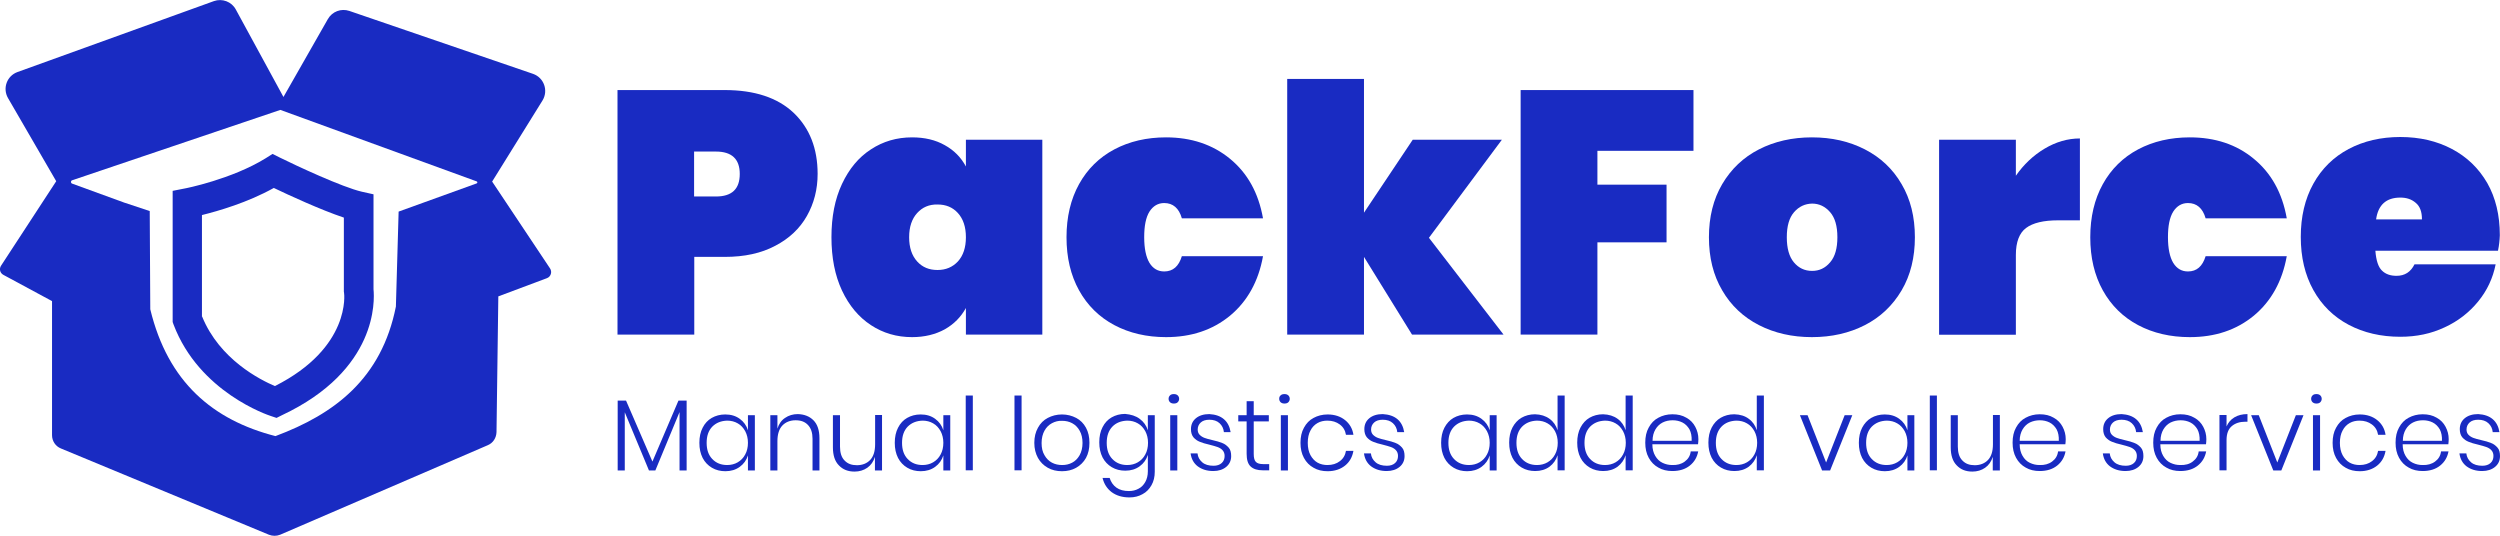
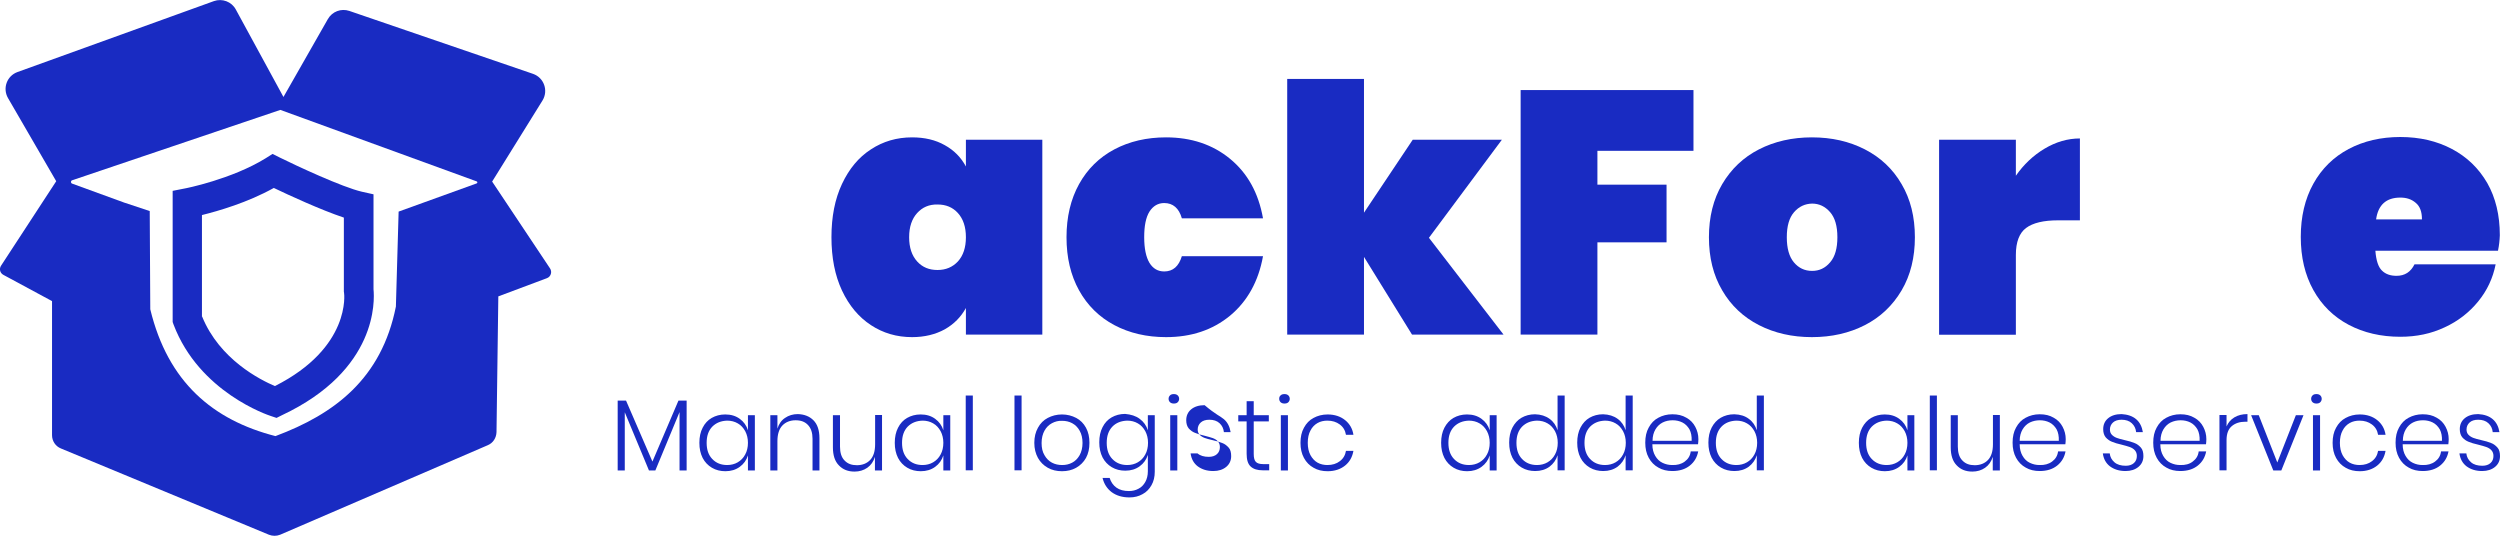
<svg xmlns="http://www.w3.org/2000/svg" version="1.0" id="Layer_1" x="0px" y="0px" viewBox="0 0 1374.1 294.5" style="enable-background:new 0 0 1374.1 294.5;" xml:space="preserve">
  <style type="text/css">
	.st0{fill:#192BC2;}
</style>
  <g>
</g>
  <g>
    <g>
      <g>
        <g>
          <path class="st0" d="M302.3,147.5l-31.8-47.7l27.7-44.6c3.3-5.4,0.8-12.5-5.2-14.6L192,6c-4.5-1.5-9.4,0.3-11.8,4.5l-24.4,42.8      L129.6,5.2c-2.3-4.3-7.5-6.2-12-4.6l-108,39c-5.8,2.1-8.3,8.9-5.2,14.3l26.5,45.7L0.6,146c-1.2,1.8-0.6,4.1,1.3,5.1l26.7,14.4      v73.7c0,3.2,1.9,6.1,4.9,7.3l114.3,47.4c2,0.8,4.2,0.8,6.2,0l114.1-49.2c2.9-1.2,4.7-4,4.8-7.2l1-74.6l26.7-10      C302.8,152.1,303.6,149.4,302.3,147.5z M262,100.8l-42.9,15.5l-1.5,52.2c-7.9,39.7-33.8,59.1-66.2,71.2      c-34.3-8.8-59.1-29.6-68.8-69.7l-0.3-54l-13.9-4.6l-28.8-10.5c-0.8-0.3-0.8-1.5,0-1.8l114.5-38.7L262,99.7      C262.5,99.9,262.5,100.6,262,100.8z" />
        </g>
        <g>
          <path class="st0" d="M152,229.7l-3-1c-1.6-0.5-39.5-13.1-53.6-50.3l-0.5-1.4v-72.1l6.6-1.3c0.3,0,25.9-5.1,44.5-16.6l3.8-2.4      l4,2c8.9,4.4,34.3,16.3,45.2,18.8l6.3,1.4v52.2c0.6,6,2.4,44.4-50.3,69.2L152,229.7z M111.1,174c9.6,23.6,32,34.8,40,38.2      c42-21.2,38.1-51,38-51.3l-0.1-0.6v-40.7c-12.6-4.2-30.6-12.5-38.5-16.3c-14.3,8-30.6,12.7-39.5,14.9V174z" />
        </g>
      </g>
      <g>
        <g>
          <g>
-             <path class="st0" d="M381.6,141.2v42.7h-42.2V49.5h58.9c16.5,0,29.1,4.2,37.9,12.5c8.8,8.4,13.2,19.6,13.2,33.6       c0,8.5-2,16.2-5.9,23.1c-3.9,6.9-9.7,12.4-17.4,16.4c-7.7,4.1-16.9,6.1-27.8,6.1H381.6z M406.6,95.6c0-8.2-4.4-12.3-13.1-12.3       h-12V108h12C402.3,108,406.6,103.9,406.6,95.6z" />
            <path class="st0" d="M519.3,79.8c5.1,2.8,8.9,6.7,11.6,11.7V76.8h42v107.1h-42v-14.6c-2.7,4.9-6.5,8.8-11.6,11.7       c-5.1,2.8-11.1,4.3-18,4.3c-8.4,0-15.9-2.2-22.6-6.6c-6.7-4.4-12-10.7-15.9-19c-3.9-8.3-5.8-18.1-5.8-29.3       c0-11.3,1.9-21,5.8-29.3c3.9-8.3,9.1-14.6,15.9-19c6.7-4.4,14.2-6.6,22.6-6.6C508.2,75.5,514.2,76.9,519.3,79.8z M504.1,117.1       c-2.9,3.2-4.4,7.6-4.4,13.3c0,5.7,1.5,10.1,4.4,13.3c2.9,3.2,6.6,4.7,11.2,4.7c4.6,0,8.3-1.6,11.2-4.7       c2.9-3.2,4.4-7.6,4.4-13.3c0-5.7-1.5-10.1-4.4-13.3c-2.9-3.2-6.6-4.7-11.2-4.7C510.7,112.3,507,113.9,504.1,117.1z" />
            <path class="st0" d="M676.1,87.3c9.6,7.9,15.6,18.7,18.1,32.7h-44.6c-1.6-5.6-4.9-8.4-9.7-8.4c-3.4,0-6.1,1.6-8.1,4.7       c-2,3.2-2.9,7.9-2.9,14.1c0,6.2,1,10.9,2.9,14.1c2,3.2,4.7,4.7,8.1,4.7c4.8,0,8-2.8,9.7-8.4h44.6c-2.5,13.9-8.6,24.8-18.1,32.7       c-9.6,7.9-21.3,11.8-35.2,11.8c-10.6,0-20.1-2.2-28.4-6.6c-8.3-4.4-14.8-10.8-19.4-19.1c-4.6-8.3-6.9-18-6.9-29.2       c0-11.1,2.3-20.9,6.9-29.2c4.6-8.3,11.1-14.7,19.4-19.1c8.3-4.4,17.8-6.6,28.4-6.6C654.7,75.5,666.5,79.4,676.1,87.3z" />
            <path class="st0" d="M776.1,183.9l-26.4-42.7v42.7h-42.2V43.4h42.2v73.5l26.8-40.1h49l-40.1,53.9l41,53.2H776.1z" />
            <path class="st0" d="M930.8,49.5v33.4H878v18.6h38v31.7h-38v50.7h-42.2V49.5H930.8z" />
            <path class="st0" d="M1025,82.1c8.6,4.4,15.4,10.8,20.2,19.1c4.9,8.3,7.3,18,7.3,29.2c0,11.1-2.4,20.9-7.3,29.2       c-4.9,8.3-11.6,14.7-20.2,19.1c-8.6,4.4-18.3,6.6-29.1,6.6c-10.8,0-20.5-2.2-29.1-6.6c-8.6-4.4-15.4-10.8-20.2-19.1       c-4.9-8.3-7.3-18-7.3-29.2c0-11.1,2.4-20.9,7.3-29.2c4.9-8.3,11.6-14.7,20.2-19.1c8.6-4.4,18.3-6.6,29.1-6.6       C1006.8,75.5,1016.4,77.7,1025,82.1z M986.1,116.6c-2.7,3.1-4,7.7-4,13.8s1.3,10.7,3.9,13.8c2.6,3.1,5.9,4.7,10,4.7       c3.9,0,7.2-1.5,9.9-4.7c2.7-3.1,4-7.7,4-13.8s-1.3-10.7-4-13.8c-2.7-3.1-6-4.7-9.9-4.7C992.1,112,988.8,113.5,986.1,116.6z" />
            <path class="st0" d="M1123.8,81.7c6.2-3.7,12.7-5.6,19.4-5.6v45h-12c-8,0-13.8,1.4-17.6,4.2c-3.7,2.8-5.6,7.7-5.6,14.8v43.9       h-42.2V76.8h42.2v19.8C1112.3,90.4,1117.6,85.4,1123.8,81.7z" />
-             <path class="st0" d="M1238.8,87.3c9.6,7.9,15.6,18.7,18.1,32.7h-44.6c-1.6-5.6-4.9-8.4-9.7-8.4c-3.4,0-6.1,1.6-8.1,4.7       c-2,3.2-2.9,7.9-2.9,14.1c0,6.2,1,10.9,2.9,14.1c2,3.2,4.7,4.7,8.1,4.7c4.8,0,8-2.8,9.7-8.4h44.6c-2.5,13.9-8.6,24.8-18.1,32.7       c-9.6,7.9-21.3,11.8-35.2,11.8c-10.6,0-20.1-2.2-28.4-6.6c-8.3-4.4-14.8-10.8-19.4-19.1c-4.6-8.3-6.9-18-6.9-29.2       c0-11.1,2.3-20.9,6.9-29.2c4.6-8.3,11.1-14.7,19.4-19.1c8.3-4.4,17.8-6.6,28.4-6.6C1217.5,75.5,1229.3,79.4,1238.8,87.3z" />
            <path class="st0" d="M1373,137.8h-67.4c0.4,5.3,1.6,9,3.6,10.9c2,2,4.7,2.9,8,2.9c4.6,0,7.8-2.1,9.9-6.3h44.6       c-1.5,7.6-4.7,14.4-9.6,20.4c-4.9,6-11,10.8-18.4,14.2c-7.4,3.5-15.5,5.2-24.4,5.2c-10.6,0-20.1-2.2-28.4-6.6       c-8.3-4.4-14.8-10.8-19.4-19.1c-4.6-8.3-6.9-18-6.9-29.2c0-11.1,2.3-20.9,6.9-29.2c4.6-8.3,11.1-14.7,19.4-19.1       c8.3-4.4,17.8-6.6,28.4-6.6c10.6,0,20.1,2.2,28.4,6.6c8.3,4.4,14.7,10.6,19.4,18.7c4.6,8.1,6.9,17.7,6.9,28.7       C1373.9,132.1,1373.6,134.9,1373,137.8z M1331.2,120.5c0-4.1-1.1-7.1-3.4-9c-2.3-2-5.1-2.9-8.5-2.9c-7.7,0-12.2,4-13.3,12       H1331.2z" />
          </g>
        </g>
        <g>
          <g>
            <path class="st0" d="M377.4,220.2v38.4h-3.9v-32.1l-13.3,32.1h-3.5l-13.3-32v32h-3.9v-38.4h4.6l14.5,33.5l14.3-33.5H377.4z" />
            <path class="st0" d="M406.6,230.2c2.2,1.6,3.7,3.7,4.5,6.3v-8.3h3.8v30.4h-3.8v-8.3c-0.8,2.6-2.3,4.7-4.5,6.3       c-2.2,1.6-4.8,2.4-7.9,2.4c-2.7,0-5.2-0.6-7.4-1.9c-2.2-1.3-3.9-3.1-5.1-5.4c-1.2-2.4-1.8-5.1-1.8-8.3c0-3.2,0.6-6,1.8-8.3       c1.2-2.4,2.9-4.2,5-5.4c2.1-1.2,4.6-1.9,7.4-1.9C401.8,227.8,404.4,228.6,406.6,230.2z M391.5,234.5c-2.1,2.2-3.1,5.1-3.1,8.9       s1,6.7,3.1,8.9s4.8,3.3,8.2,3.3c2.1,0,4.1-0.5,5.8-1.5c1.7-1,3.1-2.4,4.1-4.3c1-1.8,1.5-4,1.5-6.4s-0.5-4.5-1.5-6.4       c-1-1.8-2.3-3.3-4.1-4.3c-1.7-1-3.7-1.5-5.8-1.5C396.3,231.3,393.6,232.4,391.5,234.5z" />
            <path class="st0" d="M447.1,231c2.2,2.2,3.3,5.5,3.3,9.9v17.7h-3.8v-17.4c0-3.3-0.8-5.8-2.5-7.6c-1.7-1.8-3.9-2.6-6.8-2.6       c-3,0-5.5,1-7.3,2.9c-1.8,1.9-2.7,4.8-2.7,8.6v16.1h-3.9v-30.4h3.9v7.4c0.8-2.6,2.2-4.6,4.2-5.9c2-1.4,4.4-2.1,7-2.1       C442,227.7,444.9,228.8,447.1,231z" />
            <path class="st0" d="M484.8,228.2v30.4h-3.9v-7.5c-0.8,2.6-2.2,4.6-4.2,6c-2,1.4-4.4,2.1-7,2.1c-3.6,0-6.4-1.1-8.6-3.4       c-2.2-2.2-3.3-5.5-3.3-9.9v-17.7h3.9v17.3c0,3.3,0.8,5.9,2.5,7.6c1.7,1.8,3.9,2.6,6.8,2.6c3,0,5.5-1,7.3-2.9       c1.8-1.9,2.7-4.8,2.7-8.6v-16.1H484.8z" />
            <path class="st0" d="M514,230.2c2.2,1.6,3.7,3.7,4.5,6.3v-8.3h3.8v30.4h-3.8v-8.3c-0.8,2.6-2.3,4.7-4.5,6.3       c-2.2,1.6-4.8,2.4-7.9,2.4c-2.7,0-5.2-0.6-7.4-1.9c-2.2-1.3-3.9-3.1-5.1-5.4c-1.2-2.4-1.8-5.1-1.8-8.3c0-3.2,0.6-6,1.8-8.3       c1.2-2.4,2.9-4.2,5-5.4c2.1-1.2,4.6-1.9,7.4-1.9C509.2,227.8,511.8,228.6,514,230.2z M498.9,234.5c-2.1,2.2-3.1,5.1-3.1,8.9       s1,6.7,3.1,8.9s4.8,3.3,8.2,3.3c2.1,0,4.1-0.5,5.8-1.5c1.7-1,3.1-2.4,4.1-4.3c1-1.8,1.5-4,1.5-6.4s-0.5-4.5-1.5-6.4       c-1-1.8-2.3-3.3-4.1-4.3c-1.7-1-3.7-1.5-5.8-1.5C503.7,231.3,501,232.4,498.9,234.5z" />
            <path class="st0" d="M534.7,217.4v41.1h-3.9v-41.1H534.7z" />
            <path class="st0" d="M561.5,217.4v41.1h-3.9v-41.1H561.5z" />
            <path class="st0" d="M591.5,229.7c2.3,1.2,4.1,3,5.4,5.4c1.3,2.4,1.9,5.1,1.9,8.3c0,3.2-0.6,5.9-1.9,8.3       c-1.3,2.3-3.1,4.1-5.4,5.4c-2.3,1.3-4.9,1.9-7.8,1.9s-5.5-0.6-7.8-1.9c-2.3-1.3-4.1-3.1-5.4-5.4c-1.3-2.4-2-5.1-2-8.3       c0-3.2,0.7-6,2-8.3c1.3-2.4,3.1-4.2,5.4-5.4c2.3-1.2,4.9-1.9,7.8-1.9S589.2,228.5,591.5,229.7z M578.2,232.6       c-1.7,0.9-3.1,2.3-4.1,4.1c-1,1.8-1.6,4.1-1.6,6.8s0.5,4.9,1.6,6.7c1,1.8,2.4,3.2,4.1,4.1c1.7,0.9,3.6,1.3,5.6,1.3       c2,0,3.8-0.4,5.5-1.3c1.7-0.9,3-2.2,4.1-4.1c1-1.8,1.6-4.1,1.6-6.7s-0.5-4.9-1.6-6.8c-1-1.8-2.4-3.2-4.1-4.1       c-1.7-0.9-3.5-1.3-5.5-1.3C581.7,231.2,579.9,231.7,578.2,232.6z" />
            <path class="st0" d="M626.4,230.2c2.2,1.6,3.7,3.7,4.5,6.3v-8.3h3.8v31.1c0,2.8-0.6,5.3-1.8,7.4c-1.2,2.1-2.8,3.8-4.9,4.9       c-2.1,1.2-4.5,1.8-7.2,1.8c-4,0-7.2-1-9.8-2.9c-2.5-1.9-4.2-4.5-5-7.8h3.9c0.7,2.2,1.9,4,3.7,5.3c1.8,1.3,4.1,1.9,6.9,1.9       c1.9,0,3.7-0.4,5.3-1.3c1.6-0.8,2.8-2.1,3.7-3.7c0.9-1.6,1.4-3.6,1.4-5.8v-9.1c-0.8,2.6-2.3,4.7-4.5,6.3       c-2.2,1.6-4.8,2.4-7.9,2.4c-2.7,0-5.2-0.6-7.4-1.9c-2.2-1.3-3.9-3.1-5.1-5.4c-1.2-2.4-1.8-5.1-1.8-8.3c0-3.2,0.6-6,1.8-8.3       c1.2-2.4,2.9-4.2,5-5.4c2.1-1.2,4.6-1.9,7.4-1.9C621.6,227.8,624.3,228.6,626.4,230.2z M611.4,234.5c-2.1,2.2-3.1,5.1-3.1,8.9       s1,6.7,3.1,8.9s4.8,3.3,8.2,3.3c2.1,0,4.1-0.5,5.8-1.5c1.7-1,3.1-2.4,4.1-4.3c1-1.8,1.5-4,1.5-6.4s-0.5-4.5-1.5-6.4       c-1-1.8-2.3-3.3-4.1-4.3c-1.7-1-3.7-1.5-5.8-1.5C616.2,231.3,613.4,232.4,611.4,234.5z" />
            <path class="st0" d="M643.1,217.3c0.5-0.5,1.2-0.7,2.1-0.7c0.9,0,1.5,0.2,2.1,0.7c0.5,0.5,0.8,1.1,0.8,1.9       c0,0.8-0.3,1.4-0.8,1.9c-0.5,0.5-1.2,0.7-2.1,0.7c-0.9,0-1.5-0.2-2.1-0.7c-0.5-0.5-0.8-1.1-0.8-1.9       C642.3,218.4,642.6,217.8,643.1,217.3z M647.1,228.2v30.4h-3.9v-30.4H647.1z" />
-             <path class="st0" d="M672.7,230.4c2,1.7,3.2,4.1,3.7,7.1h-3.7c-0.2-2-1-3.6-2.4-4.9s-3.3-1.9-5.6-1.9c-2,0-3.6,0.5-4.7,1.5       c-1.1,1-1.7,2.3-1.7,3.9c0,1.2,0.4,2.2,1.1,2.9s1.6,1.3,2.7,1.7c1.1,0.4,2.5,0.8,4.3,1.2c2.2,0.5,4,1,5.4,1.6       c1.4,0.5,2.5,1.4,3.5,2.5c1,1.1,1.4,2.7,1.4,4.7c0,2.4-0.9,4.4-2.7,5.9c-1.8,1.5-4.2,2.3-7.1,2.3c-3.5,0-6.3-0.9-8.6-2.6       c-2.2-1.7-3.5-4.1-3.9-7.1h3.8c0.2,2,1.1,3.6,2.6,4.9c1.5,1.3,3.6,1.9,6.2,1.9c1.9,0,3.4-0.5,4.5-1.5c1.1-1,1.6-2.3,1.6-3.9       c0-1.3-0.4-2.3-1.1-3.1c-0.7-0.8-1.7-1.4-2.8-1.8c-1.1-0.4-2.6-0.8-4.5-1.3c-2.2-0.5-3.9-1-5.3-1.6c-1.3-0.5-2.4-1.3-3.4-2.4       c-0.9-1.1-1.4-2.6-1.4-4.5c0-2.5,0.9-4.5,2.7-6c1.8-1.5,4.3-2.3,7.4-2.3C668.1,227.8,670.7,228.7,672.7,230.4z" />
+             <path class="st0" d="M672.7,230.4c2,1.7,3.2,4.1,3.7,7.1h-3.7c-0.2-2-1-3.6-2.4-4.9s-3.3-1.9-5.6-1.9c-2,0-3.6,0.5-4.7,1.5       c-1.1,1-1.7,2.3-1.7,3.9c0,1.2,0.4,2.2,1.1,2.9s1.6,1.3,2.7,1.7c1.1,0.4,2.5,0.8,4.3,1.2c2.2,0.5,4,1,5.4,1.6       c1.4,0.5,2.5,1.4,3.5,2.5c1,1.1,1.4,2.7,1.4,4.7c0,2.4-0.9,4.4-2.7,5.9c-1.8,1.5-4.2,2.3-7.1,2.3c-3.5,0-6.3-0.9-8.6-2.6       c-2.2-1.7-3.5-4.1-3.9-7.1h3.8c1.5,1.3,3.6,1.9,6.2,1.9c1.9,0,3.4-0.5,4.5-1.5c1.1-1,1.6-2.3,1.6-3.9       c0-1.3-0.4-2.3-1.1-3.1c-0.7-0.8-1.7-1.4-2.8-1.8c-1.1-0.4-2.6-0.8-4.5-1.3c-2.2-0.5-3.9-1-5.3-1.6c-1.3-0.5-2.4-1.3-3.4-2.4       c-0.9-1.1-1.4-2.6-1.4-4.5c0-2.5,0.9-4.5,2.7-6c1.8-1.5,4.3-2.3,7.4-2.3C668.1,227.8,670.7,228.7,672.7,230.4z" />
            <path class="st0" d="M697.6,255.1v3.4h-3.6c-2.9,0-5.1-0.7-6.6-2.1s-2.2-3.7-2.2-7v-17.8h-4.6v-3.4h4.6v-7.7h3.9v7.7h8.3v3.4       h-8.3v17.9c0,2.2,0.4,3.6,1.2,4.4s2.1,1.2,4.1,1.2H697.6z" />
            <path class="st0" d="M703.9,217.3c0.5-0.5,1.2-0.7,2.1-0.7s1.5,0.2,2.1,0.7c0.5,0.5,0.8,1.1,0.8,1.9c0,0.8-0.3,1.4-0.8,1.9       c-0.5,0.5-1.2,0.7-2.1,0.7s-1.5-0.2-2.1-0.7c-0.5-0.5-0.8-1.1-0.8-1.9C703.1,218.4,703.3,217.8,703.9,217.3z M707.9,228.2v30.4       h-3.9v-30.4H707.9z" />
            <path class="st0" d="M739.3,230.9c2.5,2,4.1,4.7,4.6,8.1h-4.1c-0.4-2.4-1.5-4.3-3.4-5.7s-4.1-2.1-6.8-2.1c-2,0-3.8,0.4-5.4,1.3       c-1.6,0.9-3,2.3-3.9,4.1c-1,1.8-1.5,4.1-1.5,6.8s0.5,4.9,1.5,6.8c1,1.8,2.3,3.2,3.9,4.1c1.6,0.9,3.5,1.3,5.4,1.3       c2.7,0,5-0.7,6.8-2.1c1.9-1.4,3-3.3,3.4-5.7h4.1c-0.6,3.4-2.1,6.1-4.6,8.1c-2.5,2-5.7,3.1-9.6,3.1c-2.9,0-5.5-0.6-7.7-1.9       c-2.2-1.2-4-3-5.3-5.4c-1.3-2.4-1.9-5.1-1.9-8.3c0-3.2,0.6-6,1.9-8.3c1.3-2.4,3-4.2,5.3-5.4c2.2-1.2,4.8-1.9,7.7-1.9       C733.6,227.8,736.8,228.9,739.3,230.9z" />
-             <path class="st0" d="M768.1,230.4c2,1.7,3.2,4.1,3.7,7.1H768c-0.2-2-1-3.6-2.4-4.9c-1.4-1.3-3.3-1.9-5.6-1.9       c-2,0-3.6,0.5-4.7,1.5c-1.1,1-1.7,2.3-1.7,3.9c0,1.2,0.4,2.2,1.1,2.9s1.6,1.3,2.7,1.7s2.5,0.8,4.3,1.2c2.2,0.5,4,1,5.4,1.6       c1.4,0.5,2.5,1.4,3.5,2.5c1,1.1,1.4,2.7,1.4,4.7c0,2.4-0.9,4.4-2.7,5.9c-1.8,1.5-4.2,2.3-7.1,2.3c-3.5,0-6.3-0.9-8.6-2.6       c-2.2-1.7-3.5-4.1-3.9-7.1h3.8c0.2,2,1.1,3.6,2.6,4.9c1.5,1.3,3.6,1.9,6.2,1.9c1.9,0,3.4-0.5,4.5-1.5c1.1-1,1.6-2.3,1.6-3.9       c0-1.3-0.4-2.3-1.1-3.1c-0.7-0.8-1.7-1.4-2.8-1.8c-1.1-0.4-2.6-0.8-4.5-1.3c-2.2-0.5-3.9-1-5.3-1.6c-1.3-0.5-2.4-1.3-3.4-2.4       c-0.9-1.1-1.4-2.6-1.4-4.5c0-2.5,0.9-4.5,2.7-6c1.8-1.5,4.3-2.3,7.4-2.3C763.4,227.8,766.1,228.7,768.1,230.4z" />
            <path class="st0" d="M814.3,230.2c2.2,1.6,3.7,3.7,4.5,6.3v-8.3h3.8v30.4h-3.8v-8.3c-0.8,2.6-2.3,4.7-4.5,6.3       c-2.2,1.6-4.8,2.4-7.9,2.4c-2.7,0-5.2-0.6-7.4-1.9c-2.2-1.3-3.9-3.1-5.1-5.4c-1.2-2.4-1.8-5.1-1.8-8.3c0-3.2,0.6-6,1.8-8.3       s2.9-4.2,5-5.4c2.1-1.2,4.6-1.9,7.4-1.9C809.5,227.8,812.1,228.6,814.3,230.2z M799.2,234.5c-2.1,2.2-3.1,5.1-3.1,8.9       s1,6.7,3.1,8.9s4.8,3.3,8.2,3.3c2.1,0,4.1-0.5,5.8-1.5c1.7-1,3.1-2.4,4.1-4.3c1-1.8,1.5-4,1.5-6.4s-0.5-4.5-1.5-6.4       c-1-1.8-2.3-3.3-4.1-4.3c-1.7-1-3.7-1.5-5.8-1.5C804,231.3,801.3,232.4,799.2,234.5z" />
            <path class="st0" d="M851.7,230.2c2.2,1.6,3.6,3.7,4.4,6.3v-19.1h3.9v41.1h-3.9v-8.3c-0.8,2.6-2.3,4.7-4.4,6.3       c-2.2,1.6-4.8,2.4-7.9,2.4c-2.7,0-5.2-0.6-7.4-1.9c-2.2-1.3-3.9-3.1-5.1-5.4c-1.2-2.4-1.8-5.1-1.8-8.3c0-3.2,0.6-6,1.8-8.3       s2.9-4.2,5-5.4c2.1-1.2,4.6-1.9,7.4-1.9C846.9,227.8,849.5,228.6,851.7,230.2z M836.6,234.5c-2.1,2.2-3.1,5.1-3.1,8.9       s1,6.7,3.1,8.9s4.8,3.3,8.2,3.3c2.1,0,4.1-0.5,5.8-1.5c1.7-1,3.1-2.4,4.1-4.3c1-1.8,1.5-4,1.5-6.4s-0.5-4.5-1.5-6.4       c-1-1.8-2.3-3.3-4.1-4.3c-1.7-1-3.7-1.5-5.8-1.5C841.4,231.3,838.7,232.4,836.6,234.5z" />
            <path class="st0" d="M889.1,230.2c2.2,1.6,3.6,3.7,4.4,6.3v-19.1h3.9v41.1h-3.9v-8.3c-0.8,2.6-2.3,4.7-4.4,6.3       c-2.2,1.6-4.8,2.4-7.9,2.4c-2.7,0-5.2-0.6-7.4-1.9c-2.2-1.3-3.9-3.1-5.1-5.4c-1.2-2.4-1.8-5.1-1.8-8.3c0-3.2,0.6-6,1.8-8.3       s2.9-4.2,5-5.4c2.1-1.2,4.6-1.9,7.4-1.9C884.3,227.8,886.9,228.6,889.1,230.2z M874,234.5c-2.1,2.2-3.1,5.1-3.1,8.9       s1,6.7,3.1,8.9s4.8,3.3,8.2,3.3c2.1,0,4.1-0.5,5.8-1.5c1.7-1,3.1-2.4,4.1-4.3c1-1.8,1.5-4,1.5-6.4s-0.5-4.5-1.5-6.4       c-1-1.8-2.3-3.3-4.1-4.3c-1.7-1-3.7-1.5-5.8-1.5C878.8,231.3,876.1,232.4,874,234.5z" />
            <path class="st0" d="M926,253.7c1.9-1.4,3-3.2,3.3-5.6h4.1c-0.6,3.2-2.1,5.8-4.6,7.8c-2.5,2-5.7,3-9.6,3       c-2.9,0-5.5-0.6-7.7-1.9c-2.2-1.2-4-3-5.3-5.4c-1.3-2.4-1.9-5.1-1.9-8.3c0-3.2,0.6-6,1.9-8.3c1.3-2.4,3-4.2,5.3-5.4       c2.2-1.2,4.8-1.9,7.7-1.9c3,0,5.5,0.6,7.7,1.9c2.2,1.2,3.8,2.9,4.9,5c1.1,2.1,1.7,4.3,1.7,6.8c0,1-0.1,2-0.2,2.8h-25.1       c0,2.6,0.6,4.7,1.6,6.4c1,1.7,2.3,3,4,3.8s3.4,1.2,5.3,1.2C921.8,255.7,924.1,255.1,926,253.7z M913.9,232.2       c-1.6,0.8-3,2.1-4,3.8c-1,1.7-1.6,3.8-1.6,6.3h21.5c0.1-2.5-0.3-4.6-1.2-6.3c-1-1.7-2.3-3-3.9-3.8c-1.6-0.8-3.4-1.2-5.3-1.2       C917.3,231,915.5,231.4,913.9,232.2z" />
            <path class="st0" d="M961.2,230.2c2.2,1.6,3.6,3.7,4.4,6.3v-19.1h3.9v41.1h-3.9v-8.3c-0.8,2.6-2.3,4.7-4.4,6.3       c-2.2,1.6-4.8,2.4-7.9,2.4c-2.7,0-5.2-0.6-7.4-1.9c-2.2-1.3-3.9-3.1-5.1-5.4c-1.2-2.4-1.8-5.1-1.8-8.3c0-3.2,0.6-6,1.8-8.3       s2.9-4.2,5-5.4c2.1-1.2,4.6-1.9,7.4-1.9C956.5,227.8,959.1,228.6,961.2,230.2z M946.2,234.5c-2.1,2.2-3.1,5.1-3.1,8.9       s1,6.7,3.1,8.9s4.8,3.3,8.2,3.3c2.1,0,4.1-0.5,5.8-1.5c1.7-1,3.1-2.4,4.1-4.3c1-1.8,1.5-4,1.5-6.4s-0.5-4.5-1.5-6.4       c-1-1.8-2.3-3.3-4.1-4.3c-1.7-1-3.7-1.5-5.8-1.5C951,231.3,948.2,232.4,946.2,234.5z" />
-             <path class="st0" d="M1003.7,254.2l10.2-26h4.2l-12.2,30.4h-4.4l-12.2-30.4h4.2L1003.7,254.2z" />
            <path class="st0" d="M1043.9,230.2c2.2,1.6,3.7,3.7,4.5,6.3v-8.3h3.8v30.4h-3.8v-8.3c-0.8,2.6-2.3,4.7-4.5,6.3       c-2.2,1.6-4.8,2.4-7.9,2.4c-2.7,0-5.2-0.6-7.4-1.9c-2.2-1.3-3.9-3.1-5.1-5.4c-1.2-2.4-1.8-5.1-1.8-8.3c0-3.2,0.6-6,1.8-8.3       s2.9-4.2,5-5.4c2.1-1.2,4.6-1.9,7.4-1.9C1039.1,227.8,1041.7,228.6,1043.9,230.2z M1028.8,234.5c-2.1,2.2-3.1,5.1-3.1,8.9       s1,6.7,3.1,8.9s4.8,3.3,8.2,3.3c2.1,0,4.1-0.5,5.8-1.5c1.7-1,3.1-2.4,4.1-4.3c1-1.8,1.5-4,1.5-6.4s-0.5-4.5-1.5-6.4       c-1-1.8-2.3-3.3-4.1-4.3c-1.7-1-3.7-1.5-5.8-1.5C1033.6,231.3,1030.9,232.4,1028.8,234.5z" />
            <path class="st0" d="M1064.6,217.4v41.1h-3.9v-41.1H1064.6z" />
            <path class="st0" d="M1099.2,228.2v30.4h-3.9v-7.5c-0.8,2.6-2.2,4.6-4.2,6c-2,1.4-4.4,2.1-7,2.1c-3.6,0-6.4-1.1-8.6-3.4       c-2.2-2.2-3.3-5.5-3.3-9.9v-17.7h3.9v17.3c0,3.3,0.8,5.9,2.5,7.6c1.7,1.8,3.9,2.6,6.8,2.6c3,0,5.5-1,7.3-2.9       c1.8-1.9,2.7-4.8,2.7-8.6v-16.1H1099.2z" />
            <path class="st0" d="M1127.9,253.7c1.9-1.4,3-3.2,3.3-5.6h4.1c-0.6,3.2-2.1,5.8-4.6,7.8c-2.5,2-5.7,3-9.6,3       c-2.9,0-5.5-0.6-7.7-1.9c-2.2-1.2-4-3-5.3-5.4c-1.3-2.4-1.9-5.1-1.9-8.3c0-3.2,0.6-6,1.9-8.3c1.3-2.4,3-4.2,5.3-5.4       c2.2-1.2,4.8-1.9,7.7-1.9c3,0,5.5,0.6,7.7,1.9c2.2,1.2,3.8,2.9,4.9,5c1.1,2.1,1.7,4.3,1.7,6.8c0,1-0.1,2-0.2,2.8h-25.1       c0,2.6,0.6,4.7,1.6,6.4c1,1.7,2.3,3,4,3.8s3.4,1.2,5.3,1.2C1123.7,255.7,1126,255.1,1127.9,253.7z M1115.7,232.2       c-1.6,0.8-3,2.1-4,3.8c-1,1.7-1.6,3.8-1.6,6.3h21.5c0.1-2.5-0.3-4.6-1.2-6.3c-1-1.7-2.3-3-3.9-3.8c-1.6-0.8-3.4-1.2-5.3-1.2       C1119.2,231,1117.4,231.4,1115.7,232.2z" />
            <path class="st0" d="M1174.1,230.4c2,1.7,3.2,4.1,3.7,7.1h-3.7c-0.2-2-1-3.6-2.4-4.9c-1.4-1.3-3.3-1.9-5.6-1.9       c-2,0-3.6,0.5-4.7,1.5c-1.1,1-1.7,2.3-1.7,3.9c0,1.2,0.4,2.2,1.1,2.9s1.6,1.3,2.7,1.7s2.5,0.8,4.3,1.2c2.2,0.5,4,1,5.4,1.6       c1.4,0.5,2.5,1.4,3.5,2.5c1,1.1,1.4,2.7,1.4,4.7c0,2.4-0.9,4.4-2.7,5.9c-1.8,1.5-4.2,2.3-7.1,2.3c-3.5,0-6.3-0.9-8.6-2.6       c-2.2-1.7-3.5-4.1-3.9-7.1h3.8c0.2,2,1.1,3.6,2.6,4.9c1.5,1.3,3.6,1.9,6.2,1.9c1.9,0,3.4-0.5,4.5-1.5c1.1-1,1.6-2.3,1.6-3.9       c0-1.3-0.4-2.3-1.1-3.1c-0.7-0.8-1.7-1.4-2.8-1.8c-1.1-0.4-2.6-0.8-4.5-1.3c-2.2-0.5-3.9-1-5.3-1.6c-1.3-0.5-2.4-1.3-3.4-2.4       c-0.9-1.1-1.4-2.6-1.4-4.5c0-2.5,0.9-4.5,2.7-6c1.8-1.5,4.3-2.3,7.4-2.3C1169.4,227.8,1172.1,228.7,1174.1,230.4z" />
            <path class="st0" d="M1205.2,253.7c1.9-1.4,3-3.2,3.3-5.6h4.1c-0.6,3.2-2.1,5.8-4.6,7.8c-2.5,2-5.7,3-9.6,3       c-2.9,0-5.5-0.6-7.7-1.9c-2.2-1.2-4-3-5.3-5.4c-1.3-2.4-1.9-5.1-1.9-8.3c0-3.2,0.6-6,1.9-8.3c1.3-2.4,3-4.2,5.3-5.4       c2.2-1.2,4.8-1.9,7.7-1.9c3,0,5.5,0.6,7.7,1.9c2.2,1.2,3.8,2.9,4.9,5c1.1,2.1,1.7,4.3,1.7,6.8c0,1-0.1,2-0.2,2.8h-25.1       c0,2.6,0.6,4.7,1.6,6.4c1,1.7,2.3,3,4,3.8s3.4,1.2,5.3,1.2C1201.1,255.7,1203.4,255.1,1205.2,253.7z M1193.1,232.2       c-1.6,0.8-3,2.1-4,3.8c-1,1.7-1.6,3.8-1.6,6.3h21.5c0.1-2.5-0.3-4.6-1.2-6.3c-1-1.7-2.3-3-3.9-3.8c-1.6-0.8-3.4-1.2-5.3-1.2       C1196.6,231,1194.8,231.4,1193.1,232.2z" />
            <path class="st0" d="M1228.1,229.4c2-1.2,4.4-1.8,7.2-1.8v4.2h-1.3c-2.9,0-5.4,0.8-7.3,2.4c-1.9,1.6-2.9,4.1-2.9,7.7v16.6h-3.9       v-30.4h3.9v6.3C1224.7,232.3,1226.1,230.6,1228.1,229.4z" />
            <path class="st0" d="M1251.7,254.2l10.2-26h4.2l-12.2,30.4h-4.4l-12.2-30.4h4.2L1251.7,254.2z" />
            <path class="st0" d="M1271.1,217.3c0.5-0.5,1.2-0.7,2.1-0.7s1.5,0.2,2.1,0.7c0.5,0.5,0.8,1.1,0.8,1.9c0,0.8-0.3,1.4-0.8,1.9       c-0.5,0.5-1.2,0.7-2.1,0.7s-1.5-0.2-2.1-0.7c-0.5-0.5-0.8-1.1-0.8-1.9C1270.3,218.4,1270.6,217.8,1271.1,217.3z M1275.2,228.2       v30.4h-3.9v-30.4H1275.2z" />
            <path class="st0" d="M1306.6,230.9c2.5,2,4.1,4.7,4.6,8.1h-4.1c-0.4-2.4-1.5-4.3-3.4-5.7s-4.1-2.1-6.8-2.1       c-2,0-3.8,0.4-5.4,1.3c-1.6,0.9-3,2.3-3.9,4.1c-1,1.8-1.5,4.1-1.5,6.8s0.5,4.9,1.5,6.8c1,1.8,2.3,3.2,3.9,4.1       c1.6,0.9,3.5,1.3,5.4,1.3c2.7,0,5-0.7,6.8-2.1c1.9-1.4,3-3.3,3.4-5.7h4.1c-0.6,3.4-2.1,6.1-4.6,8.1c-2.5,2-5.7,3.1-9.6,3.1       c-2.9,0-5.5-0.6-7.7-1.9c-2.2-1.2-4-3-5.3-5.4c-1.3-2.4-1.9-5.1-1.9-8.3c0-3.2,0.6-6,1.9-8.3c1.3-2.4,3-4.2,5.3-5.4       c2.2-1.2,4.8-1.9,7.7-1.9C1300.9,227.8,1304.1,228.9,1306.6,230.9z" />
            <path class="st0" d="M1338.4,253.7c1.9-1.4,3-3.2,3.3-5.6h4.1c-0.6,3.2-2.1,5.8-4.6,7.8c-2.5,2-5.7,3-9.6,3       c-2.9,0-5.5-0.6-7.7-1.9c-2.2-1.2-4-3-5.3-5.4c-1.3-2.4-1.9-5.1-1.9-8.3c0-3.2,0.6-6,1.9-8.3c1.3-2.4,3-4.2,5.3-5.4       c2.2-1.2,4.8-1.9,7.7-1.9c3,0,5.5,0.6,7.7,1.9c2.2,1.2,3.8,2.9,4.9,5c1.1,2.1,1.7,4.3,1.7,6.8c0,1-0.1,2-0.2,2.8h-25.1       c0,2.6,0.6,4.7,1.6,6.4c1,1.7,2.3,3,4,3.8s3.4,1.2,5.3,1.2C1334.2,255.7,1336.5,255.1,1338.4,253.7z M1326.3,232.2       c-1.6,0.8-3,2.1-4,3.8c-1,1.7-1.6,3.8-1.6,6.3h21.5c0.1-2.5-0.3-4.6-1.2-6.3c-1-1.7-2.3-3-3.9-3.8c-1.6-0.8-3.4-1.2-5.3-1.2       C1329.7,231,1327.9,231.4,1326.3,232.2z" />
            <path class="st0" d="M1370.1,230.4c2,1.7,3.2,4.1,3.7,7.1h-3.7c-0.2-2-1-3.6-2.4-4.9c-1.4-1.3-3.3-1.9-5.6-1.9       c-2,0-3.6,0.5-4.7,1.5c-1.1,1-1.7,2.3-1.7,3.9c0,1.2,0.4,2.2,1.1,2.9s1.6,1.3,2.7,1.7s2.5,0.8,4.3,1.2c2.2,0.5,4,1,5.4,1.6       c1.4,0.5,2.5,1.4,3.5,2.5c1,1.1,1.4,2.7,1.4,4.7c0,2.4-0.9,4.4-2.7,5.9c-1.8,1.5-4.2,2.3-7.1,2.3c-3.5,0-6.3-0.9-8.6-2.6       c-2.2-1.7-3.5-4.1-3.9-7.1h3.8c0.2,2,1.1,3.6,2.6,4.9c1.5,1.3,3.6,1.9,6.2,1.9c1.9,0,3.4-0.5,4.5-1.5c1.1-1,1.6-2.3,1.6-3.9       c0-1.3-0.4-2.3-1.1-3.1c-0.7-0.8-1.7-1.4-2.8-1.8c-1.1-0.4-2.6-0.8-4.5-1.3c-2.2-0.5-3.9-1-5.3-1.6c-1.3-0.5-2.4-1.3-3.4-2.4       c-0.9-1.1-1.4-2.6-1.4-4.5c0-2.5,0.9-4.5,2.7-6c1.8-1.5,4.3-2.3,7.4-2.3C1365.5,227.8,1368.1,228.7,1370.1,230.4z" />
          </g>
        </g>
      </g>
    </g>
  </g>
</svg>